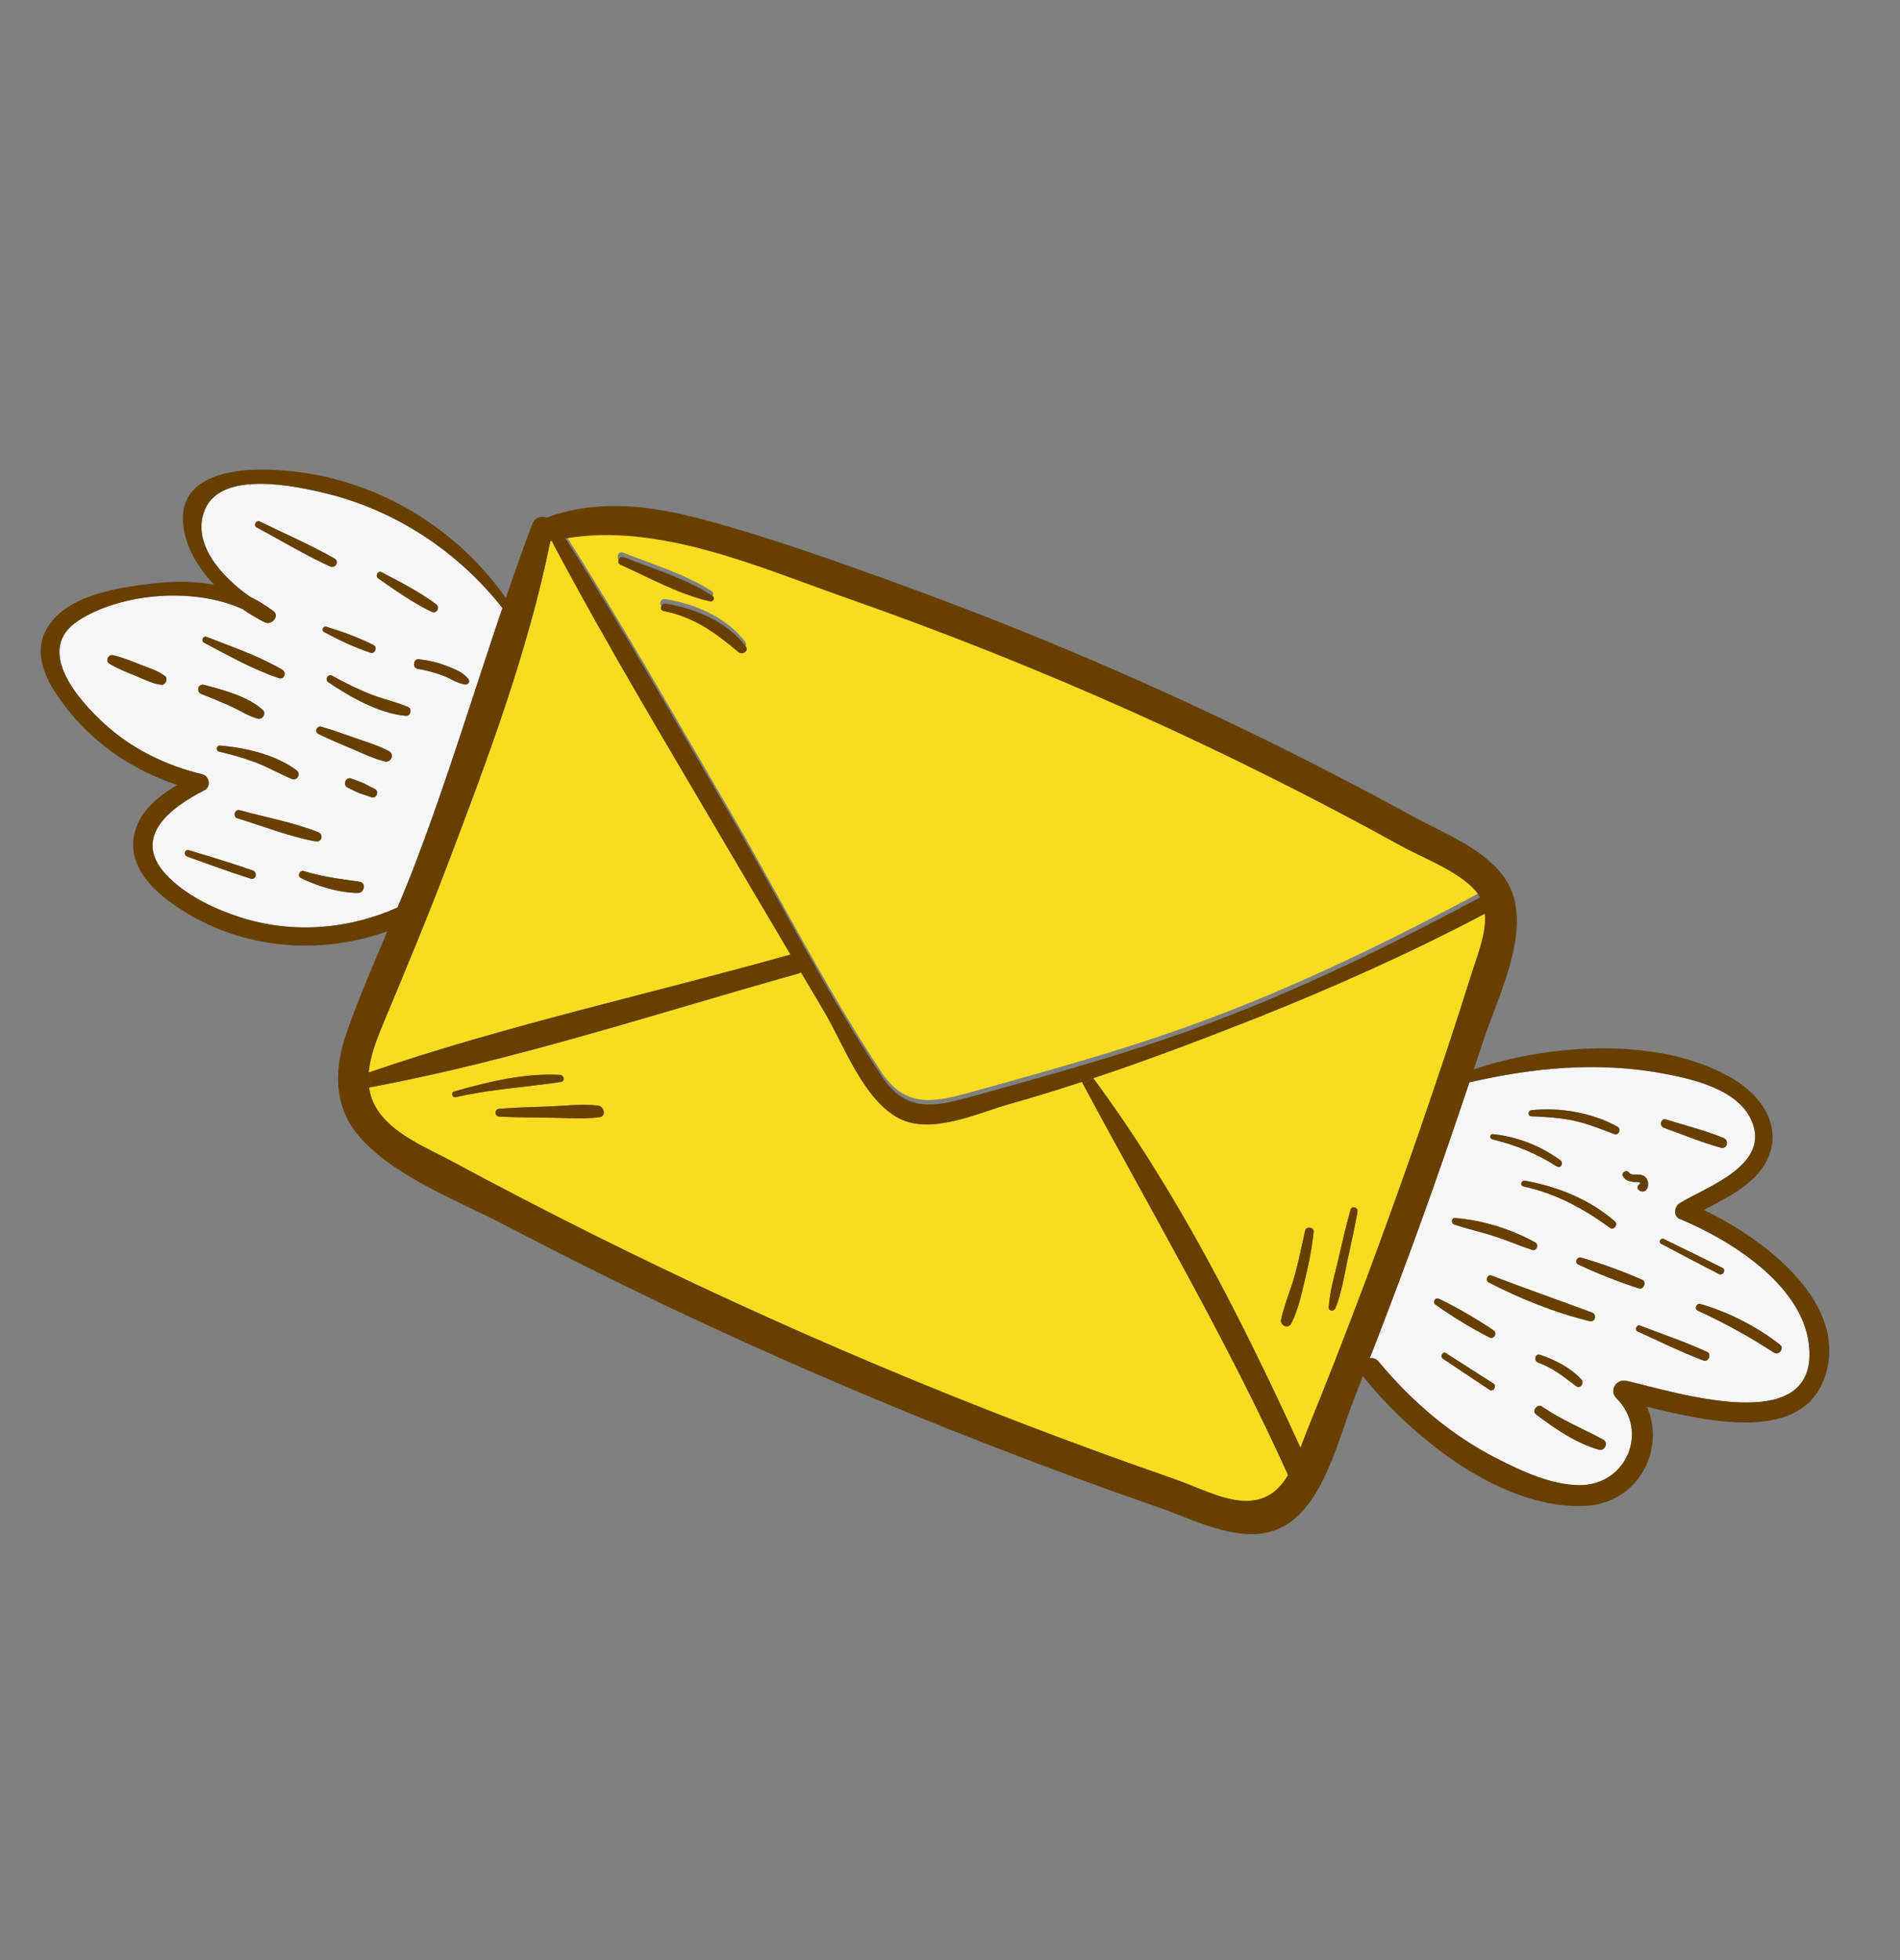
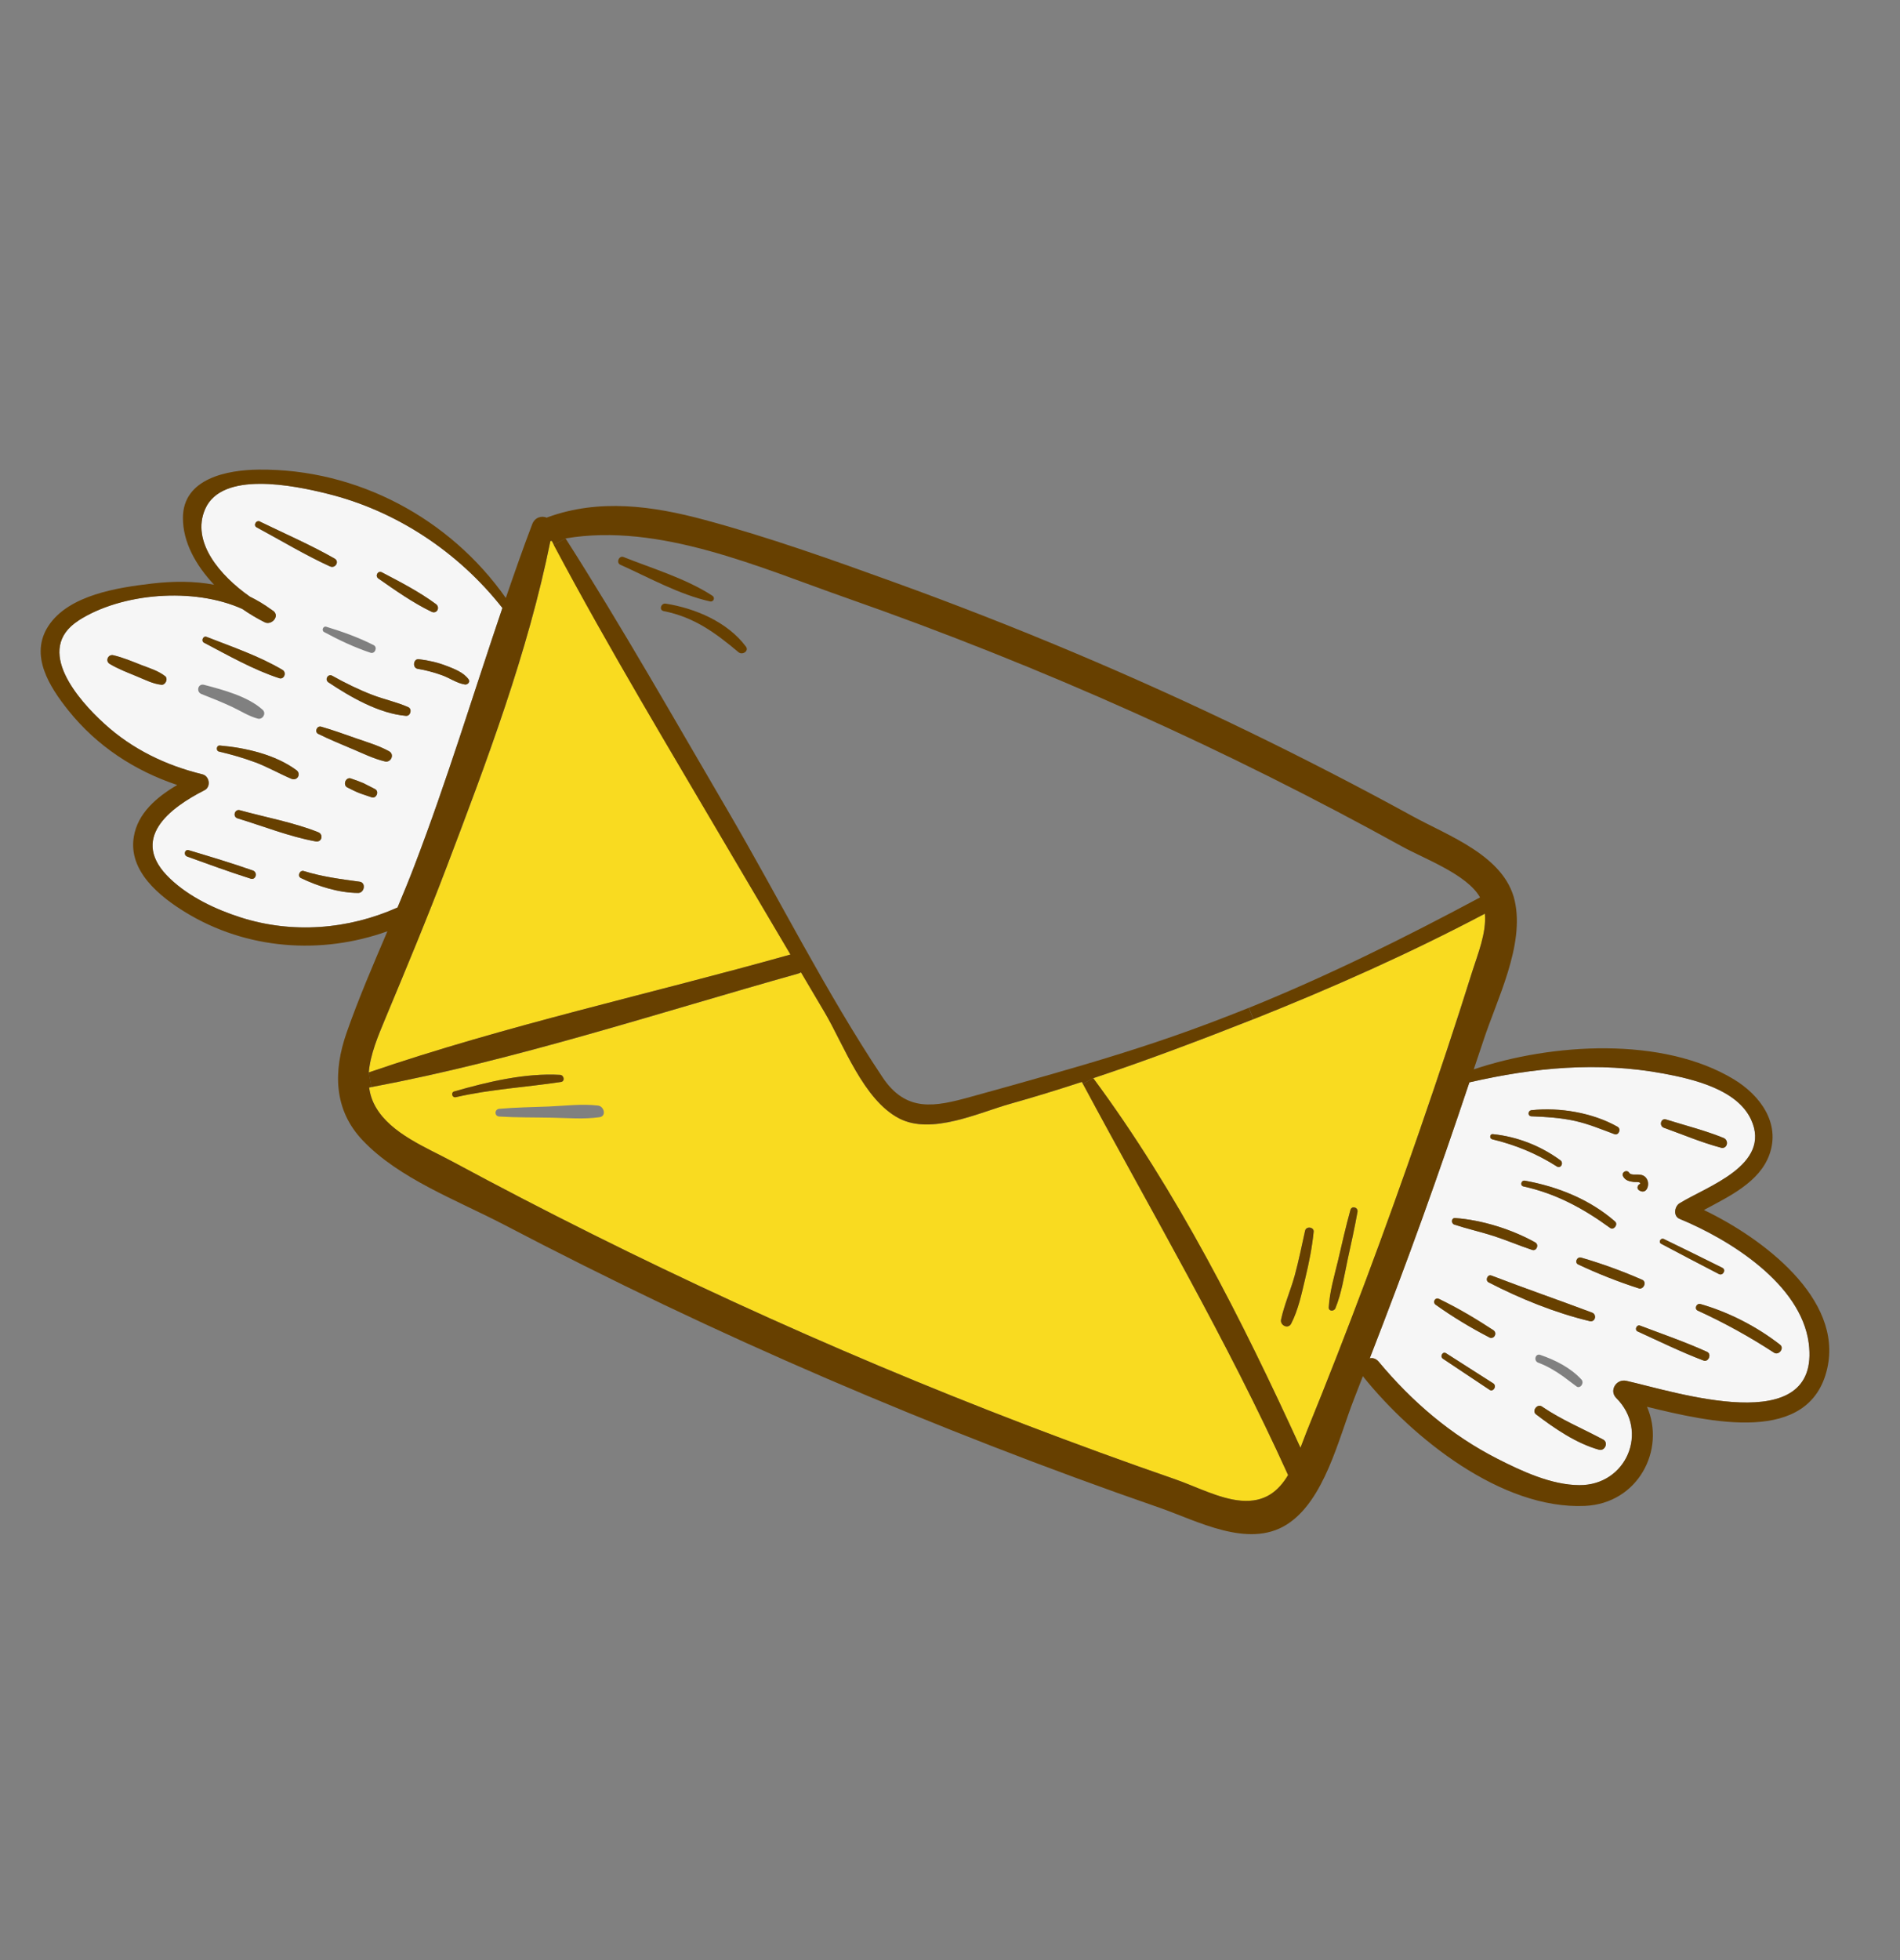
<svg xmlns="http://www.w3.org/2000/svg" width="96" height="99" viewBox="0 0 96 99" fill="none">
  <rect x="0" y="0" width="96" height="99" fill="#808080" stroke="none" />
  <g clip-path="url(#clip0_4541_345)">
    <path d="M23.482 34.572C23.616 34.596 23.774 34.453 23.679 34.318C23.43 33.969 22.971 33.792 22.578 33.637C22.116 33.452 21.65 33.353 21.163 33.292C20.885 33.254 20.821 33.726 21.095 33.776C21.514 33.844 21.923 33.954 22.32 34.098C22.698 34.232 23.079 34.506 23.481 34.568L23.482 34.572ZM25.382 30.705C23.909 35.051 22.576 39.446 20.934 43.732C20.664 44.439 20.376 45.136 20.084 45.834C17.593 46.95 14.759 47.168 12.149 46.332C10.886 45.927 9.566 45.304 8.598 44.384C6.468 42.368 8.595 40.786 10.33 39.911C10.672 39.736 10.581 39.194 10.224 39.107C8.376 38.654 6.685 37.841 5.269 36.55C3.985 35.383 1.69 32.807 3.965 31.341C6.133 29.943 9.777 29.644 12.243 30.758C12.624 31.022 13.007 31.248 13.373 31.43C13.717 31.603 14.155 31.121 13.807 30.855C13.783 30.834 13.758 30.821 13.728 30.807C13.728 30.807 13.728 30.807 13.734 30.799C13.723 30.795 13.709 30.787 13.698 30.783C13.35 30.527 12.988 30.315 12.621 30.133C11.127 29.086 9.636 27.372 10.365 25.711C11.212 23.771 14.817 24.507 16.531 24.936C20.028 25.797 23.167 27.89 25.384 30.709L25.382 30.705ZM18.094 45.101C18.418 45.105 18.509 44.578 18.172 44.534C17.203 44.401 16.285 44.287 15.352 43.996C15.143 43.931 15.008 44.256 15.206 44.35C16.08 44.771 17.117 45.095 18.094 45.101ZM15.952 42.498C16.262 42.554 16.36 42.147 16.077 42.035C14.824 41.537 13.416 41.284 12.117 40.924C11.852 40.852 11.743 41.255 12.001 41.335C13.297 41.729 14.617 42.258 15.948 42.499L15.952 42.498ZM12.67 44.38C12.934 44.462 13.034 44.058 12.78 43.967C11.71 43.592 10.625 43.267 9.54 42.942C9.332 42.881 9.259 43.188 9.457 43.258C10.524 43.648 11.585 44.035 12.674 44.378L12.67 44.38ZM18.779 40.272C19.017 40.357 19.182 39.971 18.949 39.855C18.749 39.758 18.557 39.648 18.352 39.552C18.152 39.465 17.944 39.395 17.737 39.324C17.473 39.232 17.303 39.649 17.551 39.776C17.745 39.871 17.944 39.974 18.146 40.056C18.353 40.136 18.565 40.195 18.776 40.273L18.779 40.272ZM19.449 38.459C19.756 38.531 19.945 38.106 19.66 37.948C19.153 37.666 18.569 37.494 18.018 37.303C17.423 37.098 16.834 36.876 16.227 36.705C16.015 36.646 15.876 36.964 16.075 37.067C16.642 37.346 17.224 37.584 17.799 37.831C18.334 38.058 18.882 38.327 19.445 38.461L19.449 38.459ZM20.504 36.155C20.736 36.177 20.835 35.811 20.621 35.716C20.04 35.458 19.403 35.328 18.811 35.099C18.111 34.829 17.435 34.497 16.78 34.131C16.56 34.01 16.384 34.33 16.587 34.464C17.701 35.205 19.134 36.035 20.498 36.153L20.504 36.155ZM14.724 39.336C15.022 39.459 15.24 39.087 14.973 38.897C13.906 38.112 12.412 37.771 11.111 37.657C10.93 37.645 10.898 37.928 11.07 37.963C11.684 38.107 12.292 38.277 12.886 38.501C13.52 38.74 14.102 39.073 14.726 39.34L14.724 39.336ZM13.022 36.296C13.265 36.364 13.47 36.035 13.273 35.852C12.523 35.171 11.271 34.842 10.308 34.588C9.998 34.509 9.896 34.951 10.187 35.058C10.697 35.255 11.209 35.464 11.707 35.694C12.138 35.893 12.559 36.173 13.022 36.296ZM18.721 32.969C18.945 33.045 19.091 32.691 18.881 32.584C18.13 32.202 17.292 31.9 16.485 31.656C16.329 31.604 16.23 31.843 16.375 31.923C17.116 32.324 17.918 32.703 18.721 32.969ZM21.804 30.899C22.067 31.029 22.253 30.68 22.025 30.511C21.193 29.892 20.219 29.394 19.298 28.909C19.092 28.8 18.931 29.09 19.118 29.221C19.972 29.817 20.864 30.447 21.804 30.899ZM14.102 34.254C14.358 34.34 14.496 33.966 14.275 33.836C13.101 33.137 11.707 32.665 10.435 32.166C10.262 32.099 10.149 32.381 10.314 32.462C11.522 33.098 12.801 33.829 14.106 34.252L14.102 34.254ZM8.15 34.587C8.365 34.612 8.51 34.277 8.336 34.145C7.992 33.877 7.549 33.745 7.147 33.589C6.686 33.408 6.212 33.21 5.729 33.095C5.46 33.034 5.306 33.392 5.545 33.532C5.97 33.791 6.455 33.971 6.909 34.159C7.311 34.324 7.717 34.54 8.154 34.586L8.15 34.587ZM16.683 28.612C16.944 28.728 17.166 28.363 16.91 28.216C15.698 27.52 14.393 26.961 13.14 26.35C12.949 26.253 12.778 26.543 12.971 26.643C14.199 27.304 15.413 28.037 16.681 28.618L16.683 28.612Z" fill="#F6F6F6" />
-     <path d="M78.662 58.913C78.863 59.043 79.025 58.734 78.841 58.601C77.841 57.87 76.665 57.407 75.424 57.28C75.276 57.267 75.25 57.5 75.39 57.536C76.565 57.82 77.647 58.264 78.666 58.911L78.662 58.913ZM81.599 61.692C80.332 60.583 78.704 59.93 77.05 59.633C76.859 59.598 76.779 59.88 76.974 59.923C78.62 60.284 79.999 61.036 81.35 62.017C81.539 62.153 81.776 61.842 81.599 61.692ZM82.88 59.789C82.743 59.833 82.67 60.035 82.836 60.13C83.201 60.34 83.364 59.856 83.228 59.579C83.142 59.41 83.005 59.337 82.824 59.325C82.69 59.31 82.403 59.366 82.319 59.234C82.198 59.04 81.906 59.211 82.012 59.412C82.124 59.625 82.339 59.673 82.564 59.698C82.629 59.706 82.799 59.685 82.853 59.731C82.87 59.747 82.871 59.77 82.88 59.789ZM91.384 67.841C92.025 72.754 84.568 70.274 82.164 69.744C81.664 69.633 81.283 70.24 81.662 70.614C83.335 72.282 82.178 75.028 79.792 75.013C78.373 75.005 76.875 74.302 75.649 73.679C73.302 72.483 71.333 70.789 69.653 68.775C69.519 68.615 69.357 68.571 69.203 68.608C70.12 66.249 71.014 63.882 71.873 61.499C72.69 59.233 73.473 56.954 74.239 54.669C77.503 53.92 80.734 53.607 84.058 54.226C85.528 54.503 87.757 55.013 88.468 56.541C89.541 58.854 86.201 59.934 84.862 60.775C84.6 60.937 84.523 61.424 84.863 61.566C87.387 62.611 90.991 64.85 91.386 67.845L91.384 67.841ZM89.635 68.322C89.87 68.474 90.164 68.1 89.939 67.92C88.777 67.008 87.338 66.27 85.913 65.864C85.719 65.811 85.588 66.106 85.775 66.195C87.138 66.818 88.379 67.505 89.635 68.322ZM80.787 73.221C81.09 73.305 81.284 72.858 80.997 72.706C79.958 72.148 78.894 71.715 77.905 71.04C77.676 70.88 77.381 71.26 77.607 71.434C78.543 72.148 79.639 72.902 80.787 73.221ZM86.069 68.718C86.317 68.817 86.497 68.391 86.247 68.279C85.148 67.777 83.988 67.382 82.855 66.951C82.69 66.89 82.566 67.168 82.734 67.246C83.834 67.749 84.932 68.29 86.063 68.716L86.069 68.718ZM79.645 70.02C79.846 70.169 80.06 69.85 79.907 69.68C79.359 69.081 78.581 68.692 77.825 68.433C77.572 68.346 77.475 68.734 77.719 68.825C78.186 68.999 78.585 69.241 78.975 69.515C79.2 69.686 79.427 69.852 79.651 70.022L79.645 70.02ZM86.844 64.347C87.05 64.455 87.228 64.139 87.024 64.034C86.039 63.545 85.055 63.056 84.066 62.579C83.909 62.505 83.773 62.736 83.93 62.82C84.894 63.337 85.87 63.839 86.844 64.347ZM75.254 70.194C75.453 70.329 75.646 69.996 75.439 69.865C74.646 69.359 73.853 68.854 73.063 68.347C72.89 68.237 72.737 68.514 72.906 68.626C73.688 69.146 74.472 69.674 75.257 70.192L75.254 70.194ZM80.317 66.728C80.603 66.795 80.699 66.393 80.437 66.296C78.748 65.662 77.047 65.076 75.36 64.427C75.157 64.345 75.025 64.678 75.218 64.769C76.804 65.592 78.583 66.307 80.321 66.726L80.317 66.728ZM82.797 65.07C83.048 65.153 83.222 64.745 82.979 64.638C81.987 64.205 80.92 63.815 79.884 63.515C79.682 63.456 79.549 63.766 79.742 63.857C80.714 64.319 81.769 64.733 82.799 65.064L82.797 65.07ZM75.244 67.546C75.486 67.672 75.676 67.331 75.456 67.181C74.585 66.598 73.662 66.058 72.715 65.599C72.51 65.504 72.36 65.775 72.544 65.899C73.4 66.512 74.313 67.061 75.248 67.545L75.244 67.546ZM86.945 57.965C87.279 58.053 87.379 57.588 87.079 57.47C86.145 57.091 85.141 56.841 84.181 56.54C83.91 56.455 83.814 56.867 84.069 56.958C85.018 57.298 85.969 57.703 86.943 57.961L86.945 57.965ZM77.413 63.129C77.637 63.205 77.775 62.864 77.568 62.752C76.393 62.095 74.873 61.615 73.525 61.523C73.324 61.506 73.305 61.797 73.482 61.853C74.138 62.068 74.816 62.216 75.472 62.43C76.126 62.641 76.761 62.912 77.415 63.132L77.413 63.129ZM81.569 57.287C81.789 57.366 81.922 57.023 81.725 56.914C80.48 56.205 78.798 55.921 77.379 56.078C77.186 56.1 77.176 56.378 77.377 56.385C78.129 56.415 78.868 56.459 79.602 56.624C80.283 56.78 80.914 57.044 81.569 57.287Z" fill="#F6F6F6" />
+     <path d="M78.662 58.913C78.863 59.043 79.025 58.734 78.841 58.601C77.841 57.87 76.665 57.407 75.424 57.28C75.276 57.267 75.25 57.5 75.39 57.536C76.565 57.82 77.647 58.264 78.666 58.911L78.662 58.913ZM81.599 61.692C80.332 60.583 78.704 59.93 77.05 59.633C76.859 59.598 76.779 59.88 76.974 59.923C78.62 60.284 79.999 61.036 81.35 62.017C81.539 62.153 81.776 61.842 81.599 61.692ZM82.88 59.789C82.743 59.833 82.67 60.035 82.836 60.13C83.201 60.34 83.364 59.856 83.228 59.579C83.142 59.41 83.005 59.337 82.824 59.325C82.69 59.31 82.403 59.366 82.319 59.234C82.198 59.04 81.906 59.211 82.012 59.412C82.124 59.625 82.339 59.673 82.564 59.698C82.629 59.706 82.799 59.685 82.853 59.731C82.87 59.747 82.871 59.77 82.88 59.789ZM91.384 67.841C92.025 72.754 84.568 70.274 82.164 69.744C81.664 69.633 81.283 70.24 81.662 70.614C83.335 72.282 82.178 75.028 79.792 75.013C78.373 75.005 76.875 74.302 75.649 73.679C73.302 72.483 71.333 70.789 69.653 68.775C69.519 68.615 69.357 68.571 69.203 68.608C70.12 66.249 71.014 63.882 71.873 61.499C72.69 59.233 73.473 56.954 74.239 54.669C77.503 53.92 80.734 53.607 84.058 54.226C85.528 54.503 87.757 55.013 88.468 56.541C89.541 58.854 86.201 59.934 84.862 60.775C84.6 60.937 84.523 61.424 84.863 61.566C87.387 62.611 90.991 64.85 91.386 67.845L91.384 67.841ZM89.635 68.322C89.87 68.474 90.164 68.1 89.939 67.92C88.777 67.008 87.338 66.27 85.913 65.864C85.719 65.811 85.588 66.106 85.775 66.195C87.138 66.818 88.379 67.505 89.635 68.322ZM80.787 73.221C81.09 73.305 81.284 72.858 80.997 72.706C79.958 72.148 78.894 71.715 77.905 71.04C77.676 70.88 77.381 71.26 77.607 71.434C78.543 72.148 79.639 72.902 80.787 73.221ZM86.069 68.718C86.317 68.817 86.497 68.391 86.247 68.279C85.148 67.777 83.988 67.382 82.855 66.951C82.69 66.89 82.566 67.168 82.734 67.246C83.834 67.749 84.932 68.29 86.063 68.716L86.069 68.718ZM79.645 70.02C79.846 70.169 80.06 69.85 79.907 69.68C79.359 69.081 78.581 68.692 77.825 68.433C77.572 68.346 77.475 68.734 77.719 68.825C78.186 68.999 78.585 69.241 78.975 69.515C79.2 69.686 79.427 69.852 79.651 70.022L79.645 70.02ZM86.844 64.347C87.05 64.455 87.228 64.139 87.024 64.034C86.039 63.545 85.055 63.056 84.066 62.579C83.909 62.505 83.773 62.736 83.93 62.82C84.894 63.337 85.87 63.839 86.844 64.347ZM75.254 70.194C75.453 70.329 75.646 69.996 75.439 69.865C74.646 69.359 73.853 68.854 73.063 68.347C72.89 68.237 72.737 68.514 72.906 68.626C73.688 69.146 74.472 69.674 75.257 70.192L75.254 70.194ZM80.317 66.728C80.603 66.795 80.699 66.393 80.437 66.296C78.748 65.662 77.047 65.076 75.36 64.427C75.157 64.345 75.025 64.678 75.218 64.769C76.804 65.592 78.583 66.307 80.321 66.726L80.317 66.728ZM82.797 65.07C83.048 65.153 83.222 64.745 82.979 64.638C81.987 64.205 80.92 63.815 79.884 63.515C79.682 63.456 79.549 63.766 79.742 63.857C80.714 64.319 81.769 64.733 82.799 65.064L82.797 65.07ZM75.244 67.546C75.486 67.672 75.676 67.331 75.456 67.181C72.51 65.504 72.36 65.775 72.544 65.899C73.4 66.512 74.313 67.061 75.248 67.545L75.244 67.546ZM86.945 57.965C87.279 58.053 87.379 57.588 87.079 57.47C86.145 57.091 85.141 56.841 84.181 56.54C83.91 56.455 83.814 56.867 84.069 56.958C85.018 57.298 85.969 57.703 86.943 57.961L86.945 57.965ZM77.413 63.129C77.637 63.205 77.775 62.864 77.568 62.752C76.393 62.095 74.873 61.615 73.525 61.523C73.324 61.506 73.305 61.797 73.482 61.853C74.138 62.068 74.816 62.216 75.472 62.43C76.126 62.641 76.761 62.912 77.415 63.132L77.413 63.129ZM81.569 57.287C81.789 57.366 81.922 57.023 81.725 56.914C80.48 56.205 78.798 55.921 77.379 56.078C77.186 56.1 77.176 56.378 77.377 56.385C78.129 56.415 78.868 56.459 79.602 56.624C80.283 56.78 80.914 57.044 81.569 57.287Z" fill="#F6F6F6" />
    <path d="M36.897 43.053C37.908 44.773 38.925 46.495 39.944 48.212C32.882 50.201 25.58 51.786 18.633 54.17C18.714 53.238 19.119 52.299 19.46 51.47C20.519 48.924 21.58 46.383 22.563 43.805C24.594 38.461 26.679 32.946 27.81 27.329C27.833 27.328 27.855 27.323 27.882 27.32C27.914 27.39 27.956 27.451 27.988 27.521C30.788 32.784 33.884 37.916 36.903 43.055L36.897 43.053Z" fill="#F9DB20" />
    <path d="M25.227 56.002C24.978 56.026 24.972 56.378 25.226 56.394C26.107 56.449 26.999 56.434 27.888 56.453C28.684 56.467 29.498 56.539 30.29 56.428C30.655 56.379 30.524 55.873 30.215 55.84C29.401 55.744 28.542 55.853 27.721 55.888C26.888 55.919 26.056 55.931 25.223 56.004L25.227 56.002ZM18.771 54.907C26.038 53.546 33.234 51.167 40.332 49.175C40.39 49.158 40.431 49.135 40.473 49.111C40.871 49.787 41.273 50.461 41.67 51.137C42.635 52.775 43.621 55.552 45.436 56.492C47.077 57.341 49.457 56.2 51.054 55.75C52.266 55.409 53.468 55.036 54.663 54.647C54.679 54.682 54.695 54.717 54.717 54.745C58.245 61.324 61.999 67.692 65.085 74.505C64.603 75.314 63.912 75.897 62.709 75.8C61.608 75.709 60.394 75.07 59.366 74.714C56.833 73.838 54.32 72.925 51.819 71.964C41.891 68.16 32.207 63.708 22.849 58.664C21.544 57.959 19.76 57.264 18.991 55.929C18.806 55.608 18.7 55.27 18.651 54.934C18.692 54.93 18.733 54.916 18.773 54.911L18.771 54.907ZM28.303 54.29C26.53 54.189 24.649 54.641 22.954 55.126C22.771 55.181 22.845 55.458 23.03 55.416C24.793 55.008 26.566 54.912 28.347 54.647C28.56 54.615 28.497 54.3 28.303 54.29Z" fill="#F9DB20" />
    <path d="M67.138 66.027C67.126 66.24 67.411 66.242 67.475 66.072C67.787 65.303 67.914 64.459 68.085 63.651C68.262 62.835 68.445 62.021 68.591 61.201C68.629 60.972 68.297 60.878 68.235 61.104C67.997 61.952 67.808 62.816 67.607 63.67C67.425 64.446 67.186 65.228 67.14 66.022L67.138 66.027ZM71.775 56.975C69.999 62.119 68.096 67.225 66.04 72.265C65.929 72.542 65.822 72.836 65.709 73.128C62.759 66.685 59.462 60.156 55.238 54.459C56.61 54.004 57.974 53.519 59.329 53.014C60.665 52.519 62.001 52.004 63.328 51.479C67.309 49.895 71.231 48.151 75.022 46.15C75.113 47.116 74.658 48.205 74.391 49.052C73.561 51.705 72.678 54.345 71.77 56.973L71.775 56.975ZM64.728 66.645C64.667 66.937 65.088 67.145 65.238 66.851C65.599 66.149 65.769 65.328 65.95 64.562C66.137 63.789 66.296 63.005 66.374 62.211C66.399 61.965 65.996 61.913 65.941 62.154C65.77 62.911 65.62 63.672 65.416 64.419C65.211 65.163 64.889 65.889 64.726 66.641L64.728 66.645Z" fill="#F9DB20" />
-     <path d="M37.654 32.425C36.729 31.184 35.101 30.489 33.605 30.257C33.36 30.218 33.253 30.587 33.502 30.634C35.042 30.94 36.111 31.729 37.283 32.712C37.469 32.872 37.824 32.654 37.654 32.425ZM31.474 27.907C31.252 27.815 31.095 28.198 31.311 28.297C32.746 28.944 34.299 29.809 35.846 30.15C36.019 30.189 36.115 29.961 35.966 29.864C34.64 28.999 32.947 28.494 31.474 27.907ZM28.543 26.968C33.298 26.158 38.388 28.45 42.759 29.986C47.68 31.709 52.529 33.64 57.283 35.775C61.888 37.845 66.404 40.102 70.828 42.542C71.935 43.154 74.099 43.948 74.743 45.101C70.935 47.147 67.066 49.061 63.062 50.679C62.099 51.066 61.128 51.438 60.15 51.794C57.782 52.651 55.371 53.383 52.946 54.073C51.637 54.449 50.325 54.811 49.01 55.175C47.217 55.672 45.757 55.988 44.553 54.177C41.695 49.888 39.345 45.179 36.745 40.73C34.051 36.126 31.41 31.465 28.544 26.972L28.543 26.968Z" fill="#F9DB20" />
    <path d="M77.907 71.04C78.896 71.716 79.956 72.151 80.999 72.707C81.284 72.855 81.092 73.305 80.789 73.222C79.644 72.901 78.544 72.149 77.609 71.435C77.383 71.26 77.678 70.881 77.907 71.04Z" fill="#674000" />
    <path d="M89.639 68.323C88.382 67.506 87.143 66.822 85.778 66.195C85.591 66.106 85.72 65.808 85.916 65.864C87.341 66.27 88.78 67.009 89.943 67.92C90.171 68.099 89.874 68.475 89.639 68.323Z" fill="#674000" />
    <path d="M82.859 66.95C83.992 67.381 85.148 67.777 86.251 68.278C86.501 68.39 86.321 68.816 86.073 68.717C84.94 68.287 83.842 67.746 82.744 67.248C82.576 67.169 82.696 66.893 82.865 66.952L82.859 66.95Z" fill="#674000" />
-     <path d="M77.824 68.43C78.581 68.688 79.361 69.081 79.906 69.676C80.066 69.848 79.847 70.169 79.645 70.016C79.422 69.849 79.198 69.678 78.969 69.509C78.583 69.233 78.184 68.991 77.713 68.819C77.472 68.727 77.566 68.34 77.819 68.427L77.824 68.43Z" fill="#674000" />
    <path d="M86.847 64.348C85.873 63.84 84.897 63.338 83.933 62.821C83.78 62.735 83.912 62.506 84.069 62.58C85.058 63.057 86.042 63.546 87.027 64.035C87.231 64.14 87.053 64.456 86.847 64.348Z" fill="#674000" />
    <path d="M75.443 69.865C75.65 69.997 75.456 70.33 75.257 70.194C74.472 69.676 73.691 69.146 72.906 68.628C72.741 68.515 72.89 68.24 73.063 68.349C73.856 68.854 74.651 69.363 75.439 69.867L75.443 69.865Z" fill="#674000" />
    <path d="M79.88 63.518C80.914 63.814 81.987 64.206 82.975 64.641C83.222 64.746 83.045 65.156 82.794 65.073C81.763 64.742 80.706 64.324 79.736 63.866C79.541 63.771 79.68 63.463 79.878 63.523L79.88 63.518Z" fill="#674000" />
    <path d="M75.362 64.427C77.047 65.072 78.75 65.662 80.439 66.296C80.701 66.393 80.605 66.795 80.319 66.727C78.583 66.313 76.802 65.593 75.216 64.771C75.026 64.674 75.159 64.345 75.358 64.428L75.362 64.427Z" fill="#674000" />
    <path d="M75.243 67.546C74.308 67.063 73.395 66.513 72.538 65.9C72.358 65.775 72.505 65.506 72.709 65.601C73.657 66.06 74.574 66.598 75.451 67.183C75.676 67.335 75.486 67.675 75.239 67.548L75.243 67.546Z" fill="#674000" />
    <path d="M82.82 59.327C83.001 59.339 83.142 59.411 83.224 59.581C83.36 59.858 83.197 60.343 82.832 60.132C82.666 60.038 82.739 59.835 82.876 59.792C82.871 59.771 82.87 59.748 82.849 59.733C82.791 59.689 82.623 59.705 82.559 59.7C82.335 59.676 82.121 59.632 82.008 59.415C81.902 59.213 82.195 59.047 82.315 59.237C82.395 59.37 82.686 59.313 82.82 59.327Z" fill="#674000" />
    <path d="M86.945 57.966C85.971 57.708 85.018 57.299 84.07 56.963C83.816 56.872 83.916 56.459 84.182 56.544C85.143 56.846 86.146 57.096 87.081 57.475C87.377 57.595 87.274 58.056 86.947 57.97L86.945 57.966Z" fill="#674000" />
    <path d="M77.569 62.754C77.776 62.866 77.638 63.207 77.414 63.13C76.762 62.914 76.127 62.643 75.471 62.428C74.811 62.216 74.133 62.068 73.481 61.851C73.308 61.794 73.323 61.504 73.525 61.521C74.874 61.617 76.393 62.093 77.567 62.75L77.569 62.754Z" fill="#674000" />
    <path d="M81.351 62.019C80.004 61.036 78.621 60.286 76.975 59.924C76.784 59.879 76.86 59.6 77.052 59.635C78.706 59.932 80.327 60.582 81.6 61.693C81.773 61.845 81.536 62.156 81.351 62.019Z" fill="#674000" />
    <path d="M77.383 56.072C78.802 55.916 80.479 56.202 81.729 56.909C81.925 57.017 81.793 57.36 81.572 57.282C80.917 57.038 80.286 56.775 79.605 56.619C78.872 56.454 78.132 56.409 77.381 56.38C77.179 56.373 77.189 56.095 77.383 56.072Z" fill="#674000" />
    <path d="M66.374 62.216C66.294 63.007 66.137 63.794 65.95 64.567C65.769 65.333 65.599 66.154 65.238 66.856C65.086 67.146 64.666 66.942 64.728 66.65C64.891 65.898 65.213 65.171 65.418 64.428C65.621 63.68 65.773 62.923 65.942 62.163C65.998 61.921 66.4 61.974 66.375 62.22L66.374 62.216Z" fill="#674000" />
    <path d="M75.386 57.539C75.247 57.503 75.273 57.27 75.421 57.283C76.662 57.41 77.838 57.872 78.838 58.604C79.022 58.737 78.86 59.046 78.659 58.916C77.644 58.267 76.561 57.823 75.382 57.541L75.386 57.539Z" fill="#674000" />
    <path d="M68.59 61.204C68.444 62.025 68.261 62.838 68.084 63.654C67.912 64.462 67.786 65.306 67.474 66.075C67.408 66.242 67.125 66.243 67.137 66.031C67.183 65.237 67.416 64.453 67.603 63.68C67.803 62.821 67.998 61.96 68.232 61.113C68.298 60.885 68.629 60.979 68.588 61.21L68.59 61.204Z" fill="#674000" />
-     <path d="M27.719 55.889C28.541 55.853 29.399 55.745 30.214 55.84C30.519 55.875 30.652 56.375 30.288 56.428C29.496 56.539 28.681 56.463 27.886 56.453C27 56.438 26.106 56.45 25.224 56.394C24.969 56.374 24.975 56.023 25.226 56.003C26.06 55.933 26.89 55.918 27.723 55.887L27.719 55.889Z" fill="#674000" />
    <path d="M28.345 54.647C26.566 54.916 24.797 55.011 23.028 55.416C22.843 55.458 22.767 55.177 22.952 55.126C24.647 54.641 26.528 54.189 28.301 54.29C28.495 54.3 28.558 54.615 28.345 54.647Z" fill="#674000" />
    <path d="M28.577 27.197C31.443 31.689 34.085 36.355 36.778 40.955C39.377 45.404 41.727 50.113 44.585 54.402C45.789 56.213 47.253 55.895 49.043 55.4C50.354 55.037 51.669 54.674 52.979 54.298C55.4 53.609 57.811 52.878 60.182 52.019C61.16 51.663 62.131 51.291 63.095 50.903L63.327 51.476C62 52 60.664 52.515 59.328 53.011C57.973 53.515 56.609 54 55.237 54.456L54.714 54.742C54.698 54.706 54.682 54.671 54.66 54.644C53.467 55.037 52.263 55.406 51.051 55.747C49.452 56.193 47.072 57.334 45.432 56.489C43.622 55.548 42.635 52.77 41.667 51.134C41.269 50.458 40.869 49.788 40.469 49.108C40.428 49.132 40.383 49.157 40.328 49.172C33.227 51.165 26.035 53.543 18.768 54.904L18.627 54.168C25.574 51.784 32.876 50.199 39.938 48.211C38.922 46.492 37.907 44.774 36.891 43.051C33.872 37.912 30.776 32.78 27.976 27.518L28.571 27.195L28.577 27.197Z" fill="#674000" />
    <path d="M18.094 45.101C17.116 45.094 16.083 44.769 15.206 44.349C15.007 44.256 15.143 43.93 15.352 43.995C16.288 44.285 17.208 44.402 18.171 44.533C18.504 44.579 18.413 45.106 18.094 45.101Z" fill="#674000" />
    <path d="M37.317 32.944C36.145 31.961 35.076 31.172 33.536 30.866C33.283 30.82 33.394 30.45 33.639 30.489C35.131 30.723 36.764 31.42 37.688 32.657C37.858 32.886 37.508 33.102 37.317 32.944Z" fill="#674000" />
    <path d="M17.732 39.321C17.939 39.391 18.147 39.462 18.347 39.549C18.552 39.644 18.744 39.755 18.944 39.852C19.173 39.969 19.012 40.353 18.775 40.268C18.564 40.19 18.349 40.133 18.146 40.051C17.939 39.971 17.744 39.866 17.55 39.771C17.302 39.644 17.472 39.227 17.736 39.319L17.732 39.321Z" fill="#674000" />
    <path d="M9.451 43.258C9.257 43.186 9.332 42.883 9.534 42.942C10.619 43.267 11.704 43.593 12.774 43.967C13.03 44.053 12.928 44.462 12.664 44.38C11.579 44.036 10.516 43.644 9.447 43.26L9.451 43.258Z" fill="#674000" />
    <path d="M15.951 42.497C14.62 42.255 13.301 41.726 12.005 41.333C11.742 41.255 11.851 40.851 12.12 40.922C13.419 41.281 14.827 41.535 16.08 42.033C16.359 42.146 16.261 42.554 15.955 42.495L15.951 42.497Z" fill="#674000" />
    <path d="M31.504 28.134C32.977 28.72 34.67 29.225 35.996 30.09C36.145 30.188 36.055 30.417 35.876 30.376C34.329 30.035 32.779 29.168 31.341 28.523C31.119 28.422 31.278 28.043 31.504 28.134Z" fill="#674000" />
    <path d="M22.58 33.637C22.972 33.792 23.43 33.965 23.68 34.318C23.773 34.449 23.618 34.596 23.484 34.572C23.082 34.51 22.705 34.234 22.323 34.102C21.923 33.96 21.513 33.85 21.098 33.78C20.824 33.73 20.888 33.258 21.166 33.297C21.653 33.357 22.12 33.46 22.581 33.641L22.58 33.637Z" fill="#674000" />
    <path d="M17.801 37.828C17.225 37.582 16.639 37.345 16.076 37.065C15.878 36.962 16.015 36.64 16.229 36.703C16.838 36.878 17.429 37.094 18.02 37.3C18.571 37.492 19.155 37.664 19.662 37.946C19.947 38.103 19.754 38.531 19.45 38.457C18.888 38.322 18.339 38.054 17.805 37.827L17.801 37.828Z" fill="#674000" />
    <path d="M16.787 34.131C17.442 34.497 18.118 34.83 18.818 35.099C19.409 35.325 20.047 35.458 20.628 35.716C20.842 35.812 20.743 36.177 20.511 36.156C19.147 36.038 17.713 35.207 16.6 34.466C16.397 34.333 16.573 34.012 16.793 34.133L16.787 34.131Z" fill="#674000" />
    <path d="M12.883 38.498C12.291 38.278 11.682 38.103 11.067 37.959C10.899 37.923 10.929 37.636 11.108 37.654C12.409 37.767 13.903 38.109 14.971 38.894C15.233 39.085 15.021 39.46 14.721 39.333C14.1 39.069 13.516 38.733 12.882 38.494L12.883 38.498Z" fill="#674000" />
-     <path d="M13.274 35.854C13.469 36.034 13.266 36.367 13.022 36.299C12.559 36.175 12.138 35.896 11.707 35.697C11.209 35.467 10.697 35.257 10.187 35.061C9.896 34.953 10.003 34.514 10.309 34.591C11.271 34.845 12.524 35.174 13.274 35.854Z" fill="#674000" />
-     <path d="M16.479 31.653C17.285 31.898 18.125 32.203 18.875 32.582C19.086 32.693 18.938 33.043 18.714 32.966C17.912 32.7 17.11 32.322 16.368 31.92C16.223 31.84 16.323 31.602 16.479 31.653Z" fill="#674000" />
    <path d="M19.299 28.909C20.218 29.39 21.191 29.893 22.026 30.511C22.255 30.68 22.072 31.027 21.805 30.899C20.866 30.447 19.973 29.817 19.12 29.221C18.932 29.09 19.093 28.8 19.299 28.909Z" fill="#674000" />
    <path d="M10.434 32.165C11.707 32.664 13.1 33.136 14.275 33.835C14.495 33.965 14.358 34.339 14.101 34.253C12.801 33.828 11.521 33.097 10.309 32.463C10.147 32.376 10.261 32.098 10.43 32.167L10.434 32.165Z" fill="#674000" />
    <path d="M8.336 34.143C8.512 34.279 8.364 34.61 8.15 34.586C7.716 34.538 7.311 34.323 6.905 34.159C6.45 33.971 5.964 33.787 5.541 33.532C5.305 33.39 5.459 33.032 5.725 33.095C6.206 33.206 6.681 33.408 7.142 33.589C7.544 33.745 7.988 33.877 8.332 34.145L8.336 34.143Z" fill="#674000" />
    <path d="M13.136 26.345C14.389 26.956 15.696 27.52 16.906 28.212C17.162 28.359 16.94 28.724 16.679 28.607C15.413 28.03 14.199 27.297 12.969 26.633C12.776 26.532 12.947 26.243 13.138 26.339L13.136 26.345Z" fill="#674000" />
    <path d="M18.648 54.93C18.695 55.271 18.8 55.605 18.988 55.924C19.761 57.258 21.542 57.959 22.846 58.66C32.204 63.704 41.886 68.161 51.816 71.959C54.32 72.915 56.83 73.834 59.363 74.71C60.395 75.064 61.605 75.705 62.706 75.796C63.911 75.897 64.596 75.312 65.082 74.501C61.996 67.688 58.242 61.319 54.714 54.74L55.237 54.455C59.461 60.152 62.762 66.679 65.708 73.123C65.821 72.831 65.929 72.537 66.039 72.261C68.095 67.221 69.998 62.114 71.775 56.971C72.683 54.343 73.566 51.703 74.396 49.049C74.663 48.202 75.114 47.116 75.028 46.147C71.237 48.148 67.314 49.893 63.333 51.477L63.101 50.904C67.103 49.283 70.971 47.369 74.781 45.327C74.136 44.17 71.971 43.376 70.866 42.768C66.446 40.326 61.931 38.069 57.321 36C52.564 33.868 47.718 31.935 42.798 30.211C38.424 28.681 33.332 26.385 28.581 27.194L27.986 27.517C27.954 27.447 27.912 27.386 27.88 27.315C27.858 27.32 27.833 27.327 27.808 27.325C26.677 32.941 24.592 38.456 22.561 43.801C21.584 46.38 20.519 48.924 19.459 51.465C19.113 52.297 18.708 53.235 18.631 54.165L18.772 54.901C18.732 54.906 18.691 54.92 18.65 54.924L18.648 54.93ZM3.968 31.345C1.691 32.806 3.988 35.387 5.272 36.554C6.683 37.842 8.375 38.659 10.227 39.11C10.584 39.197 10.675 39.74 10.333 39.914C8.6 40.794 6.473 42.375 8.601 44.387C9.567 45.304 10.889 45.931 12.152 46.335C14.764 47.175 17.596 46.953 20.087 45.837C20.379 45.139 20.668 44.442 20.937 43.735C22.583 39.447 23.91 35.05 25.386 30.709C23.169 27.889 20.029 25.796 16.533 24.935C14.82 24.51 11.215 23.774 10.366 25.711C9.641 27.369 11.128 29.085 12.623 30.133C12.989 30.314 13.351 30.526 13.699 30.782C13.711 30.786 13.724 30.794 13.735 30.799C13.735 30.799 13.735 30.799 13.729 30.806C13.757 30.826 13.782 30.838 13.808 30.855C14.156 31.12 13.718 31.602 13.374 31.429C13.008 31.248 12.626 31.022 12.245 30.757C9.78 29.647 6.136 29.947 3.966 31.341L3.968 31.345ZM87.609 54.517C88.925 55.316 89.971 56.719 89.404 58.31C88.905 59.706 87.384 60.418 86.093 61.115C89.052 62.532 93.133 65.59 92.322 69.125C91.434 73.011 86.391 71.828 83.218 71.055C84.164 73.224 82.77 75.937 80.082 76.06C75.859 76.251 71.364 72.618 68.891 69.548C68.88 69.534 68.869 69.52 68.862 69.505C68.711 69.889 68.565 70.276 68.414 70.661C67.639 72.625 66.929 75.812 64.993 77.015C63.053 78.219 60.488 76.816 58.609 76.16C55.749 75.17 52.913 74.126 50.09 73.029C44.495 70.854 38.973 68.486 33.557 65.904C30.828 64.599 28.126 63.249 25.442 61.844C23.114 60.629 20.158 59.532 18.328 57.601C16.848 56.047 16.835 54.098 17.513 52.159C18.119 50.427 18.852 48.732 19.574 47.037C16.223 48.239 12.455 47.964 9.373 46.08C8.067 45.281 6.475 44 6.76 42.268C6.956 41.067 7.924 40.254 8.954 39.648C6.805 38.931 4.891 37.679 3.461 35.891C2.498 34.69 1.474 33.089 2.45 31.608C3.486 30.038 5.975 29.676 7.667 29.475C8.75 29.349 9.807 29.343 10.816 29.533C9.906 28.563 9.234 27.39 9.243 26.143C9.252 24.16 11.486 23.735 13.073 23.719C18.057 23.671 22.734 26.189 25.557 30.202C25.987 28.955 26.419 27.713 26.889 26.481C27.024 26.123 27.368 26.037 27.626 26.145C27.637 26.14 27.645 26.136 27.661 26.129C30.269 25.176 32.975 25.549 35.591 26.255C38.822 27.124 42.007 28.259 45.146 29.395C51.258 31.604 57.252 34.124 63.099 36.957C65.887 38.31 68.638 39.727 71.356 41.216C73.182 42.221 76.016 43.219 76.533 45.494C77.044 47.748 75.632 50.474 74.946 52.572C74.788 53.054 74.621 53.53 74.463 54.012C78.417 52.681 84.015 52.339 87.609 54.517ZM84.868 60.773C86.209 59.936 89.547 58.853 88.474 56.539C87.764 55.012 85.535 54.501 84.065 54.224C80.74 53.606 77.514 53.917 74.245 54.667C73.483 56.95 72.695 59.227 71.879 61.497C71.023 63.875 70.126 66.248 69.21 68.607C69.359 68.572 69.521 68.616 69.659 68.774C71.341 70.792 73.31 72.485 75.656 73.677C76.881 74.301 78.379 75.003 79.798 75.011C82.185 75.026 83.341 72.28 81.668 70.612C81.29 70.238 81.671 69.631 82.171 69.742C84.574 70.272 92.027 72.755 91.391 67.839C90.996 64.844 87.396 62.603 84.867 61.561C84.528 61.419 84.606 60.935 84.866 60.77L84.868 60.773Z" fill="#674000" />
  </g>
  <defs>
    <clipPath id="clip0_4541_345">
      <rect width="76.304" height="69.945" fill="white" transform="translate(63.648) rotate(65.5)" />
    </clipPath>
  </defs>
</svg>